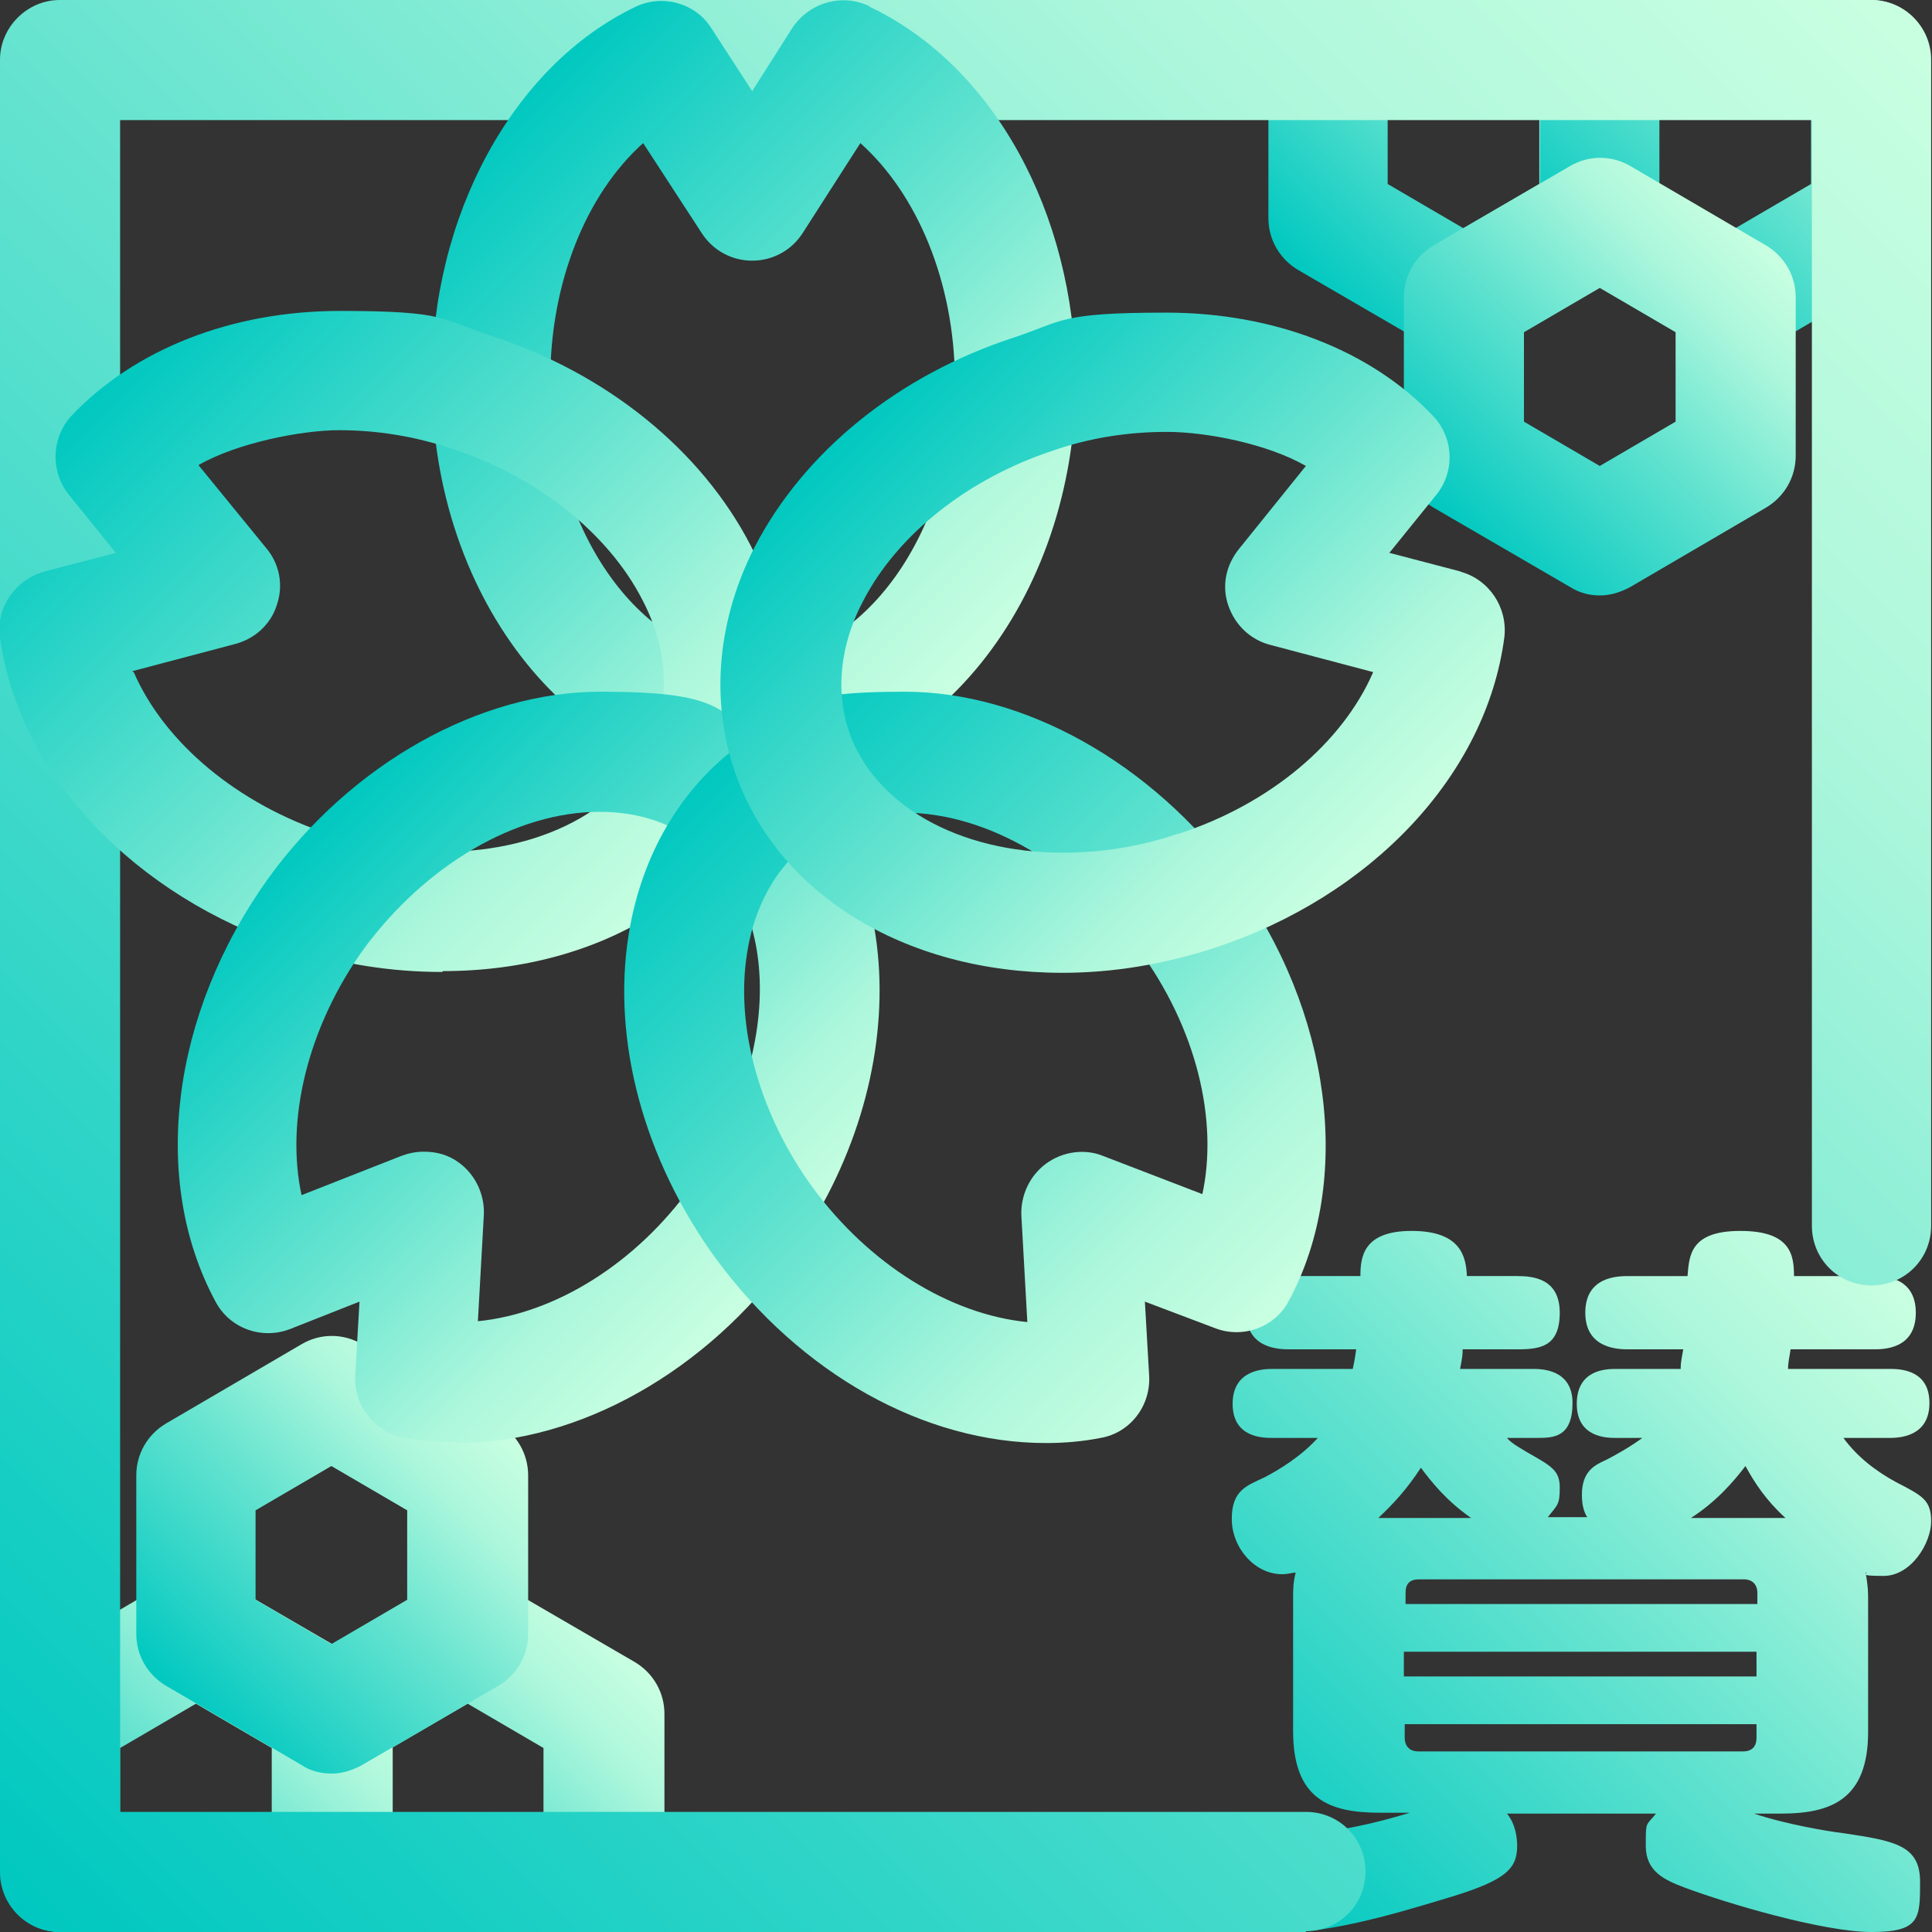
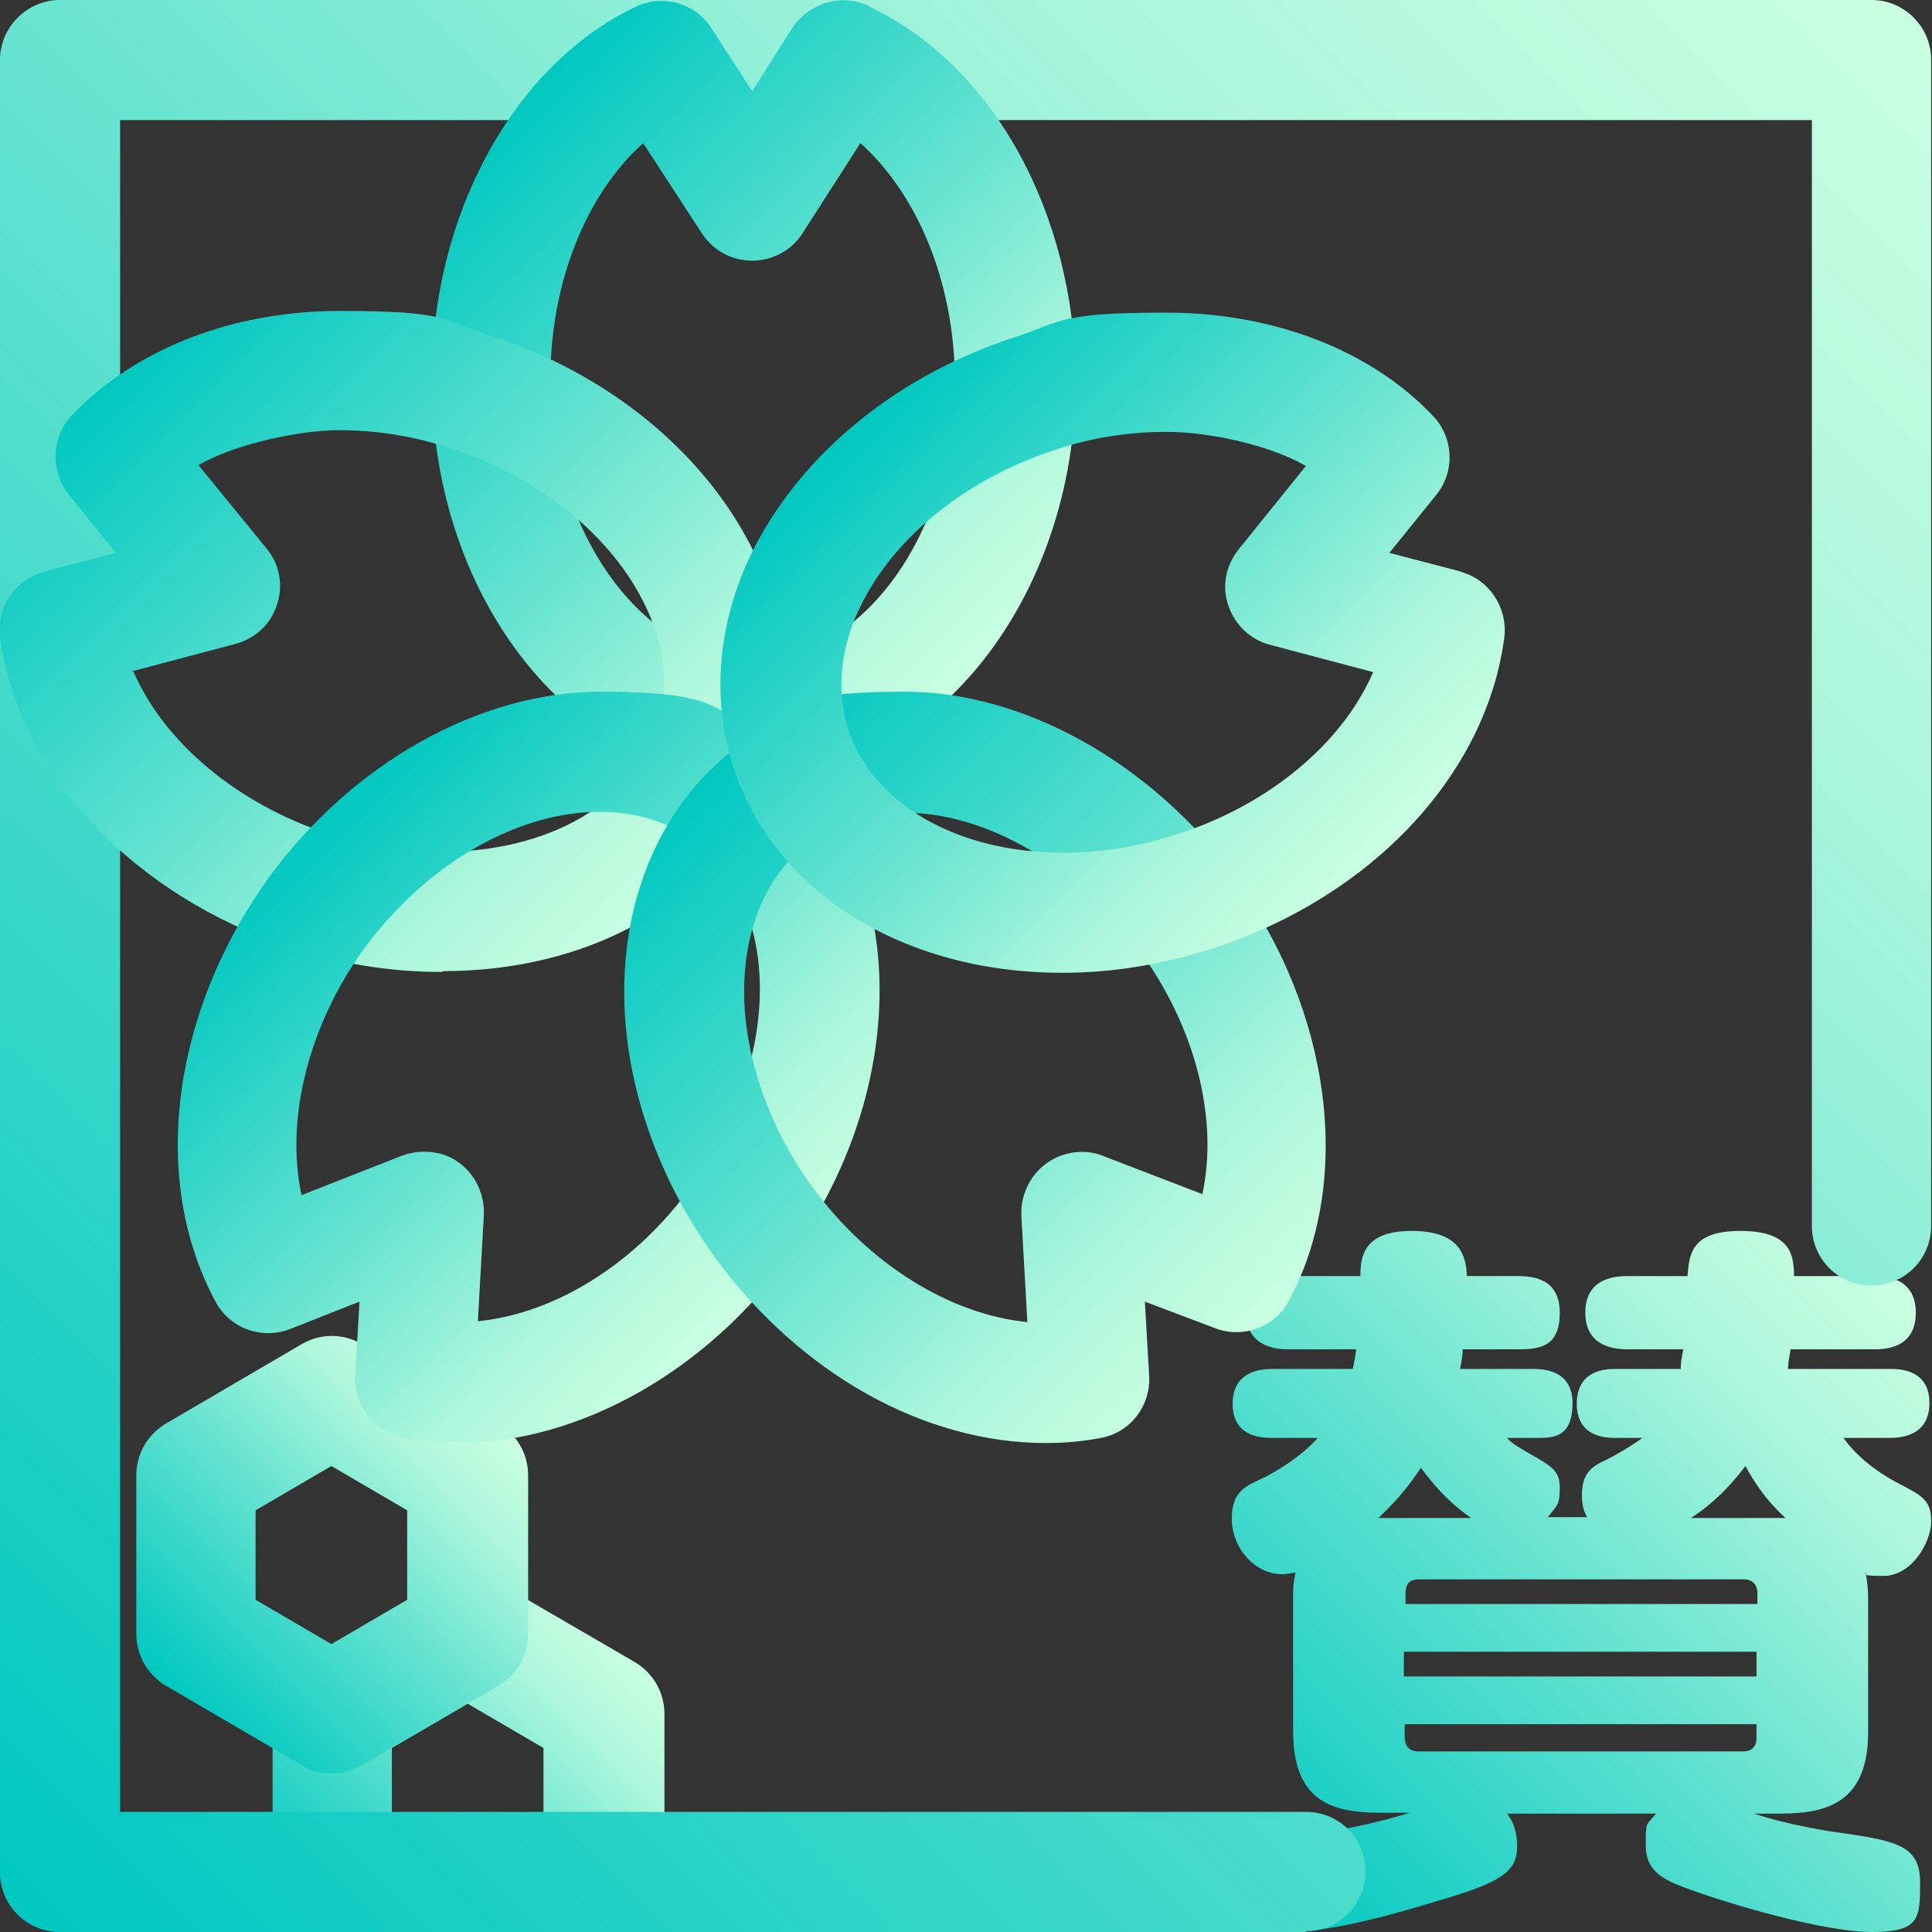
<svg xmlns="http://www.w3.org/2000/svg" id="_レイヤー_1" data-name="レイヤー_1" version="1.1" viewBox="0 0 226.8 226.8">
  <rect x="0" y="0" width="226.8" height="226.8" fill="#333333" stroke="none" />
  <defs>
    <style>
      .st0 {
        fill: url(#_名称未設定グラデーション_5);
      }

      .st1 {
        fill: url(#_名称未設定グラデーション_13);
      }

      .st2 {
        fill: url(#_名称未設定グラデーション_6);
      }

      .st3 {
        fill: url(#_名称未設定グラデーション_2);
      }

      .st4 {
        fill: url(#_名称未設定グラデーション_11);
      }

      .st5 {
        fill: url(#_名称未設定グラデーション);
      }

      .st6 {
        fill: url(#_名称未設定グラデーション_12);
      }

      .st7, .st8 {
        isolation: isolate;
      }

      .st9 {
        fill: url(#_名称未設定グラデーション_4);
      }

      .st10 {
        fill: url(#_名称未設定グラデーション_3);
      }

      .st11, .st8 {
        mix-blend-mode: multiply;
      }

      .st12 {
        fill: url(#_名称未設定グラデーション_10);
      }

      .st13 {
        fill: url(#_名称未設定グラデーション_7);
      }

      .st14 {
        fill: url(#_名称未設定グラデーション_9);
      }

      .st8 {
        fill: url(#_名称未設定グラデーション_8);
      }
    </style>
    <linearGradient id="_名称未設定グラデーション" data-name="名称未設定グラデーション" x1="148" y1=".2" x2="223.3" y2="75.5" gradientTransform="translate(0 226) scale(1 -1)" gradientUnits="userSpaceOnUse">
      <stop offset="0" stop-color="#00c8c0" />
      <stop offset=".5" stop-color="#67e4d0" />
      <stop offset=".8" stop-color="#adf7dc" />
      <stop offset="1" stop-color="#c9ffe1" />
    </linearGradient>
    <linearGradient id="_名称未設定グラデーション_2" data-name="名称未設定グラデーション 2" x1="154.3" y1="192.1" x2="189.5" y2="227.3" gradientTransform="translate(0 226) scale(1 -1)" gradientUnits="userSpaceOnUse">
      <stop offset="0" stop-color="#00c8c0" />
      <stop offset=".5" stop-color="#67e4d0" />
      <stop offset=".8" stop-color="#adf7dc" />
      <stop offset="1" stop-color="#c9ffe1" />
    </linearGradient>
    <linearGradient id="_名称未設定グラデーション_3" data-name="名称未設定グラデーション 3" x1="186.2" y1="192.1" x2="221.4" y2="227.3" gradientTransform="translate(0 226) scale(1 -1)" gradientUnits="userSpaceOnUse">
      <stop offset="0" stop-color="#00c8c0" />
      <stop offset=".5" stop-color="#67e4d0" />
      <stop offset=".8" stop-color="#adf7dc" />
      <stop offset="1" stop-color="#c9ffe1" />
    </linearGradient>
    <linearGradient id="_名称未設定グラデーション_4" data-name="名称未設定グラデーション 4" x1="170.2" y1="164.2" x2="205.4" y2="199.4" gradientTransform="translate(0 226) scale(1 -1)" gradientUnits="userSpaceOnUse">
      <stop offset="0" stop-color="#00c8c0" />
      <stop offset=".5" stop-color="#67e4d0" />
      <stop offset=".8" stop-color="#adf7dc" />
      <stop offset="1" stop-color="#c9ffe1" />
    </linearGradient>
    <linearGradient id="_名称未設定グラデーション_5" data-name="名称未設定グラデーション 5" x1="37.3" y1="-2" x2="72.5" y2="33.2" gradientTransform="translate(0 226) scale(1 -1)" gradientUnits="userSpaceOnUse">
      <stop offset="0" stop-color="#00c8c0" />
      <stop offset=".5" stop-color="#67e4d0" />
      <stop offset=".8" stop-color="#adf7dc" />
      <stop offset="1" stop-color="#c9ffe1" />
    </linearGradient>
    <linearGradient id="_名称未設定グラデーション_6" data-name="名称未設定グラデーション 6" x1="5.4" y1="-2" x2="40.6" y2="33.2" gradientTransform="translate(0 226) scale(1 -1)" gradientUnits="userSpaceOnUse">
      <stop offset="0" stop-color="#00c8c0" />
      <stop offset=".5" stop-color="#67e4d0" />
      <stop offset=".8" stop-color="#adf7dc" />
      <stop offset="1" stop-color="#c9ffe1" />
    </linearGradient>
    <linearGradient id="_名称未設定グラデーション_7" data-name="名称未設定グラデーション 7" x1="21.3" y1="25.9" x2="56.5" y2="61.1" gradientTransform="translate(0 226) scale(1 -1)" gradientUnits="userSpaceOnUse">
      <stop offset="0" stop-color="#00c8c0" />
      <stop offset=".5" stop-color="#67e4d0" />
      <stop offset=".8" stop-color="#adf7dc" />
      <stop offset="1" stop-color="#c9ffe1" />
    </linearGradient>
    <linearGradient id="_名称未設定グラデーション_8" data-name="名称未設定グラデーション 8" x1="-14.6" y1="17.9" x2="208.1" y2="240.6" gradientTransform="translate(0 226) scale(1 -1)" gradientUnits="userSpaceOnUse">
      <stop offset="0" stop-color="#00c8c0" />
      <stop offset=".5" stop-color="#67e4d0" />
      <stop offset=".8" stop-color="#adf7dc" />
      <stop offset="1" stop-color="#c9ffe1" />
    </linearGradient>
    <linearGradient id="_名称未設定グラデーション_9" data-name="名称未設定グラデーション 9" x1="58.2" y1="211.7" x2="118.6" y2="151.3" gradientTransform="translate(0 226) scale(1 -1)" gradientUnits="userSpaceOnUse">
      <stop offset="0" stop-color="#00c8c0" />
      <stop offset=".5" stop-color="#67e4d0" />
      <stop offset=".8" stop-color="#adf7dc" />
      <stop offset="1" stop-color="#c9ffe1" />
    </linearGradient>
    <linearGradient id="_名称未設定グラデーション_10" data-name="名称未設定グラデーション 10" x1="13.9" y1="182.7" x2="77.9" y2="118.7" gradientTransform="translate(0 226) scale(1 -1)" gradientUnits="userSpaceOnUse">
      <stop offset="0" stop-color="#00c8c0" />
      <stop offset=".5" stop-color="#67e4d0" />
      <stop offset=".8" stop-color="#adf7dc" />
      <stop offset="1" stop-color="#c9ffe1" />
    </linearGradient>
    <linearGradient id="_名称未設定グラデーション_11" data-name="名称未設定グラデーション 11" x1="35.5" y1="128" x2="89.4" y2="74.2" gradientTransform="translate(0 226) scale(1 -1)" gradientUnits="userSpaceOnUse">
      <stop offset="0" stop-color="#00c8c0" />
      <stop offset=".5" stop-color="#67e4d0" />
      <stop offset=".8" stop-color="#adf7dc" />
      <stop offset="1" stop-color="#c9ffe1" />
    </linearGradient>
    <linearGradient id="_名称未設定グラデーション_12" data-name="名称未設定グラデーション 12" x1="81.5" y1="133.8" x2="146.9" y2="68.4" gradientTransform="translate(0 226) scale(1 -1)" gradientUnits="userSpaceOnUse">
      <stop offset="0" stop-color="#00c8c0" />
      <stop offset=".5" stop-color="#67e4d0" />
      <stop offset=".8" stop-color="#adf7dc" />
      <stop offset="1" stop-color="#c9ffe1" />
    </linearGradient>
    <linearGradient id="_名称未設定グラデーション_13" data-name="名称未設定グラデーション 13" x1="102.6" y1="178.8" x2="159" y2="122.4" gradientTransform="translate(0 226) scale(1 -1)" gradientUnits="userSpaceOnUse">
      <stop offset="0" stop-color="#00c8c0" />
      <stop offset=".5" stop-color="#67e4d0" />
      <stop offset=".8" stop-color="#adf7dc" />
      <stop offset="1" stop-color="#c9ffe1" />
    </linearGradient>
  </defs>
  <g class="st7">
    <g id="_追加アイコン">
      <g class="st11">
        <path class="st5" d="M186.4,178.2c-.3-.4-.7-1.2-.7-2.7,0-2.8,1.5-3.5,2.8-4.1,1-.5,2.8-1.5,4.3-2.6h-3.1c-1,0-4.6,0-4.6-4s3.4-4.1,4.6-4.1h7.6c0-.5,0-.7.3-2.3h-6.4c-1.1,0-5.1,0-5.1-4.3s3.9-4.3,5.1-4.3h6.9c.2-2.4.3-5.3,6.2-5.3s6.3,2.8,6.3,5.3h9.3c1.1,0,5,0,5,4.3s-3.8,4.3-5,4.3h-9.7c-.2,1.2-.3,1.7-.3,2.3h11.9c1.1,0,4.7,0,4.7,4s-3.6,4.1-4.7,4.1h-5.4c1.6,2.2,3.8,3.9,6.2,5.2,3.1,1.6,4.1,2.1,4.1,4.6s-2.3,6.4-5.6,6.4-1.6-.3-2.1-.4c.3,1.6.3,2.4.3,3.2v15.5c0,7.9-4.3,9.6-10.2,9.6h-3.2c3.9,1.3,8.8,2.1,10.5,2.3,6,.9,9,1.4,9,5.7s0,5.9-5.7,5.9-17.1-3.4-21.9-5.2c-2.4-.9-4.6-1.9-4.6-4.9s0-2.3,1.2-3.8h-17.5c1,1.2,1.2,2.8,1.2,3.8,0,2.7-1.4,4-7.5,5.9-3.4,1-13.2,4.2-19.3,4.2s-5.4-5.2-5.4-5.9c0-3.5,2.3-4.6,5.2-5.1,7.1-1.1,9.8-1.6,14.4-3h-3.5c-6,0-10.2-1.6-10.2-9.6v-15.5c0-1.1,0-1.9.3-3.1-.3,0-.9.2-1.6.2-3.2,0-5.9-3.1-5.9-6.5s1.8-3.9,3.9-4.9c1.7-.9,4.2-2.4,6.2-4.6h-5.3c-1.1,0-4.7,0-4.7-4s3.6-4.1,4.7-4.1h9.4c.2-.9.3-1.5.4-2.3h-7.8c-1.1,0-5.1,0-5.1-4.3s3.9-4.3,5.1-4.3h8.3c0-2.2.3-5.3,6-5.3s6.4,2.9,6.5,5.3h5.9c1.9,0,5,.3,5,4.3s-2.3,4.3-5,4.3h-6.4c0,.5,0,.8-.3,2.3h8.5c1,0,4.7,0,4.7,4s-2.2,4.1-4.1,4.1h-3.6c.6.7,1.6,1.2,2.4,1.7,2.8,1.6,3.8,2.1,3.8,4.1s-.2,2-1.4,3.5h4.8ZM172.7,178.2c-3-2.1-4.7-4.3-5.9-5.9-1.7,2.6-3.3,4.3-5,5.9h10.9ZM164.9,188.3h41.4v-1.3c0-1-.6-1.6-1.6-1.6h-38.1c-1.1,0-1.6.5-1.6,1.6v1.3h0ZM206.2,193.9h-41.4v2.9h41.4v-2.9ZM164.9,202.4v1.6c0,.9.5,1.6,1.6,1.6h38.1c1.1,0,1.6-.6,1.6-1.6v-1.6h-41.4,0ZM209.6,178.2c-2.3-2.1-3.6-4.1-4.7-6.1-1.3,1.7-3.3,4.1-6.4,6.1h11.1Z" />
      </g>
      <g class="st11">
        <g>
-           <path class="st3" d="M171.9,42c-1.2,0-2.4-.3-3.5-1l-16-9.3c-2.2-1.3-3.5-3.6-3.5-6.1V7c0-3.9,3.1-7,7-7s7,3.2,7,7v14.6l8.9,5.2,8.9-5.2V7c0-3.9,3.1-7,7-7s7,3.2,7,7v18.6c0,2.5-1.3,4.8-3.5,6.1l-15.9,9.3c-1.1.6-2.3,1-3.6,1h0Z" />
-           <path class="st10" d="M203.8,42c-1.2,0-2.4-.3-3.5-1l-16-9.3c-2.2-1.3-3.5-3.6-3.5-6.1V7c0-3.9,3.1-7,7-7s7,3.2,7,7v14.6l8.9,5.2,8.9-5.2V7c0-3.9,3.1-7,7-7s7,3.2,7,7v18.6c0,2.5-1.3,4.8-3.5,6.1l-15.9,9.3c-1.1.6-2.3,1-3.6,1h0Z" />
-           <path class="st9" d="M187.8,69.9c-1.2,0-2.4-.3-3.5-1l-16-9.3c-2.2-1.3-3.5-3.6-3.5-6.1v-18.6c0-2.5,1.3-4.8,3.5-6.1l16-9.3c2.2-1.3,4.9-1.3,7.1,0l15.9,9.3c2.2,1.3,3.5,3.6,3.5,6.1v18.6c0,2.5-1.3,4.8-3.5,6.1l-15.9,9.3c-1.1.6-2.3,1-3.6,1h0ZM178.9,49.5l8.9,5.2,8.9-5.2v-10.5l-8.9-5.2-8.9,5.2v10.5h0Z" />
-         </g>
+           </g>
      </g>
      <g class="st11">
        <g>
          <path class="st0" d="M70.8,226.8c-3.9,0-7-3.1-7-7v-14.6l-8.9-5.2-8.9,5.2v14.6c0,3.9-3.2,7-7,7s-7-3.1-7-7v-18.6c0-2.5,1.3-4.8,3.5-6.1l15.9-9.3c2.2-1.3,4.9-1.3,7.1,0l16,9.3c2.2,1.3,3.5,3.6,3.5,6.1v18.6c0,3.9-3.2,7-7,7h0Z" />
-           <path class="st2" d="M38.9,226.8c-3.9,0-7-3.1-7-7v-14.6l-8.9-5.2-8.9,5.2v14.6c0,3.9-3.1,7-7,7s-7-3.1-7-7v-18.6c0-2.5,1.3-4.8,3.5-6.1l15.9-9.3c2.2-1.3,4.9-1.3,7.1,0l16,9.3c2.2,1.3,3.5,3.6,3.5,6.1v18.6c0,3.9-3.2,7-7,7h0Z" />
          <path class="st13" d="M38.9,208.2c-1.2,0-2.5-.3-3.5-1l-15.9-9.3c-2.2-1.3-3.5-3.6-3.5-6.1v-18.6c0-2.5,1.3-4.8,3.5-6.1l15.9-9.3c2.2-1.3,4.9-1.3,7.1,0l16,9.3c2.2,1.3,3.5,3.6,3.5,6.1v18.6c0,2.5-1.3,4.8-3.5,6.1l-16,9.3c-1.1.6-2.3,1-3.5,1h0ZM30,187.8l8.9,5.2,8.9-5.2v-10.5l-8.9-5.2-8.9,5.2v10.5h0Z" />
        </g>
      </g>
      <path class="st8" d="M153.3,226.8H7c-3.9,0-7-3.2-7-7V7C0,3.2,3.2,0,7,0h212.7c3.9,0,7,3.2,7,7v136.9c0,3.9-3.1,7-7,7s-7-3.1-7-7V14.1H14.1v198.6h139.2c3.9,0,7,3.1,7,7s-3.1,7-7,7h0Z" />
      <g class="st11">
        <path class="st14" d="M102,.7c-3.2-1.5-7-.4-9,2.6l-4.7,7.4-4.8-7.4c-1.9-3-5.8-4-8.9-2.5-14.4,6.9-24,24.6-23.9,43.9,0,25.9,17,46.9,37.8,46.9h0c20.8,0,37.8-21.1,37.8-47.1-.2-19.6-9.7-36.8-24.2-43.7ZM88.4,77.5v7s0-7,0-7c-12.9,0-23.7-15-23.8-32.9,0-11.4,4.2-21.8,10.9-27.8l6.9,10.6c1.3,2,3.5,3.2,5.9,3.2h0c2.4,0,4.6-1.2,5.9-3.2l6.8-10.6c6.7,6,11,16.3,11.1,27.7,0,17.9-10.8,33-23.7,33h0Z" />
        <path class="st12" d="M51.9,114.1h0c-5.9,0-11.8-.9-17.6-2.8C15.7,105.2,2.3,91,0,74.9c-.5-3.5,1.7-6.8,5.2-7.8l8.4-2.2-5.5-6.8c-2.2-2.7-2.1-6.7.3-9.3,7.4-7.8,18.8-12.3,31.5-12.3s11.9,1,17.7,2.9c13.6,4.4,24.7,13.4,30.5,24.6,4.3,8.4,5.2,17.5,2.6,25.7-4.8,14.8-20,24.3-38.7,24.3h0ZM15.7,78.9c3.6,8.3,12.2,15.5,22.9,19,4.4,1.4,8.8,2.1,13.2,2.1h0c12.6,0,22.5-5.7,25.3-14.6,1.9-5.9.2-11.4-1.7-15-4-7.8-12.4-14.5-22.3-17.7-4.4-1.5-8.9-2.2-13.3-2.2s-12,1.5-16.5,4.1l8,9.8c1.5,1.8,2,4.3,1.2,6.6-.7,2.3-2.6,4-4.9,4.6l-12.1,3.2h0Z" />
        <path class="st4" d="M53.7,169.3c-2.1,0-4.2-.2-6.2-.5-3.5-.6-6-3.8-5.8-7.3l.5-8.7-8.1,3.2c-3.3,1.3-7.1,0-8.8-3.2-7.7-14.3-5.2-33.8,6.2-49.7,9.8-13.5,24.8-21.9,39-21.9s13.7,2.1,19.2,6c16.8,12.2,18.2,39.2,3,60.3-9.8,13.5-24.7,21.9-39,21.9h0ZM49.8,135.2c1.5,0,2.9.4,4.1,1.3,1.9,1.4,3,3.7,2.9,6.1l-.7,12.5c9.1-.9,18.6-6.8,25.1-15.9,10.6-14.8,10.7-33,.1-40.6-3-2.2-6.8-3.3-10.9-3.3-9.8,0-20.4,6.2-27.7,16.1-6.6,9.2-9.2,20.1-7.3,28.9l11.7-4.6c.8-.3,1.7-.5,2.6-.5h0Z" />
        <path class="st6" d="M145.1,103c-9.9-13.4-24.8-21.8-38.9-21.8s-13.8,2.1-19.3,6.2c-7,5.1-11.6,13-13.1,22.3-2,12.5,1.8,26.4,10.2,38,10,13.6,24.5,21.7,38.8,21.7h0c2.2,0,4.4-.2,6.4-.6,3.5-.6,5.9-3.8,5.7-7.3l-.5-8.7,8.2,3.1c3.3,1.3,7.1-.1,8.7-3.2,7.6-14.1,5-34.1-6.4-49.6h0ZM141.2,140.2l-11.7-4.5c-2.2-.9-4.8-.5-6.7.9s-3,3.7-2.9,6.1l.7,12.5c-9.1-.9-18.6-6.8-25.2-15.8-6.2-8.5-9.1-18.8-7.7-27.5.6-3.9,2.4-9.4,7.4-13.1,3.1-2.3,6.8-3.4,11-3.4,9.8,0,20.3,6.2,27.6,16.1,6.7,9.1,9.4,20,7.4,28.9h0Z" />
        <path class="st1" d="M171.5,67.1l-8.4-2.2,5.5-6.8c2.2-2.7,2.1-6.7-.4-9.3-7.3-7.7-18.7-12.1-31.3-12.1s-12.1,1-17.8,2.9c-13.6,4.4-24.7,13.4-30.5,24.6-4.3,8.4-5.2,17.6-2.5,25.9,4.8,14.7,20,24.1,38.6,24.1h0c6,0,11.9-1,17.8-2.9,18.6-6.1,32-20.4,34.1-36.5.4-3.5-1.8-6.8-5.2-7.7h0ZM138.2,97.9c-4.4,1.5-9,2.2-13.4,2.2h0c-12.4,0-22.3-5.7-25.2-14.4-1.9-6-.2-11.5,1.7-15.1,4-7.8,12.3-14.4,22.3-17.7,4.3-1.5,8.8-2.2,13.4-2.2s11.8,1.4,16.3,4l-7.9,9.8c-1.5,1.9-2,4.3-1.2,6.6.8,2.3,2.6,4,4.9,4.6l12.1,3.2c-3.6,8.3-12.1,15.5-22.9,19h0Z" />
      </g>
    </g>
  </g>
</svg>